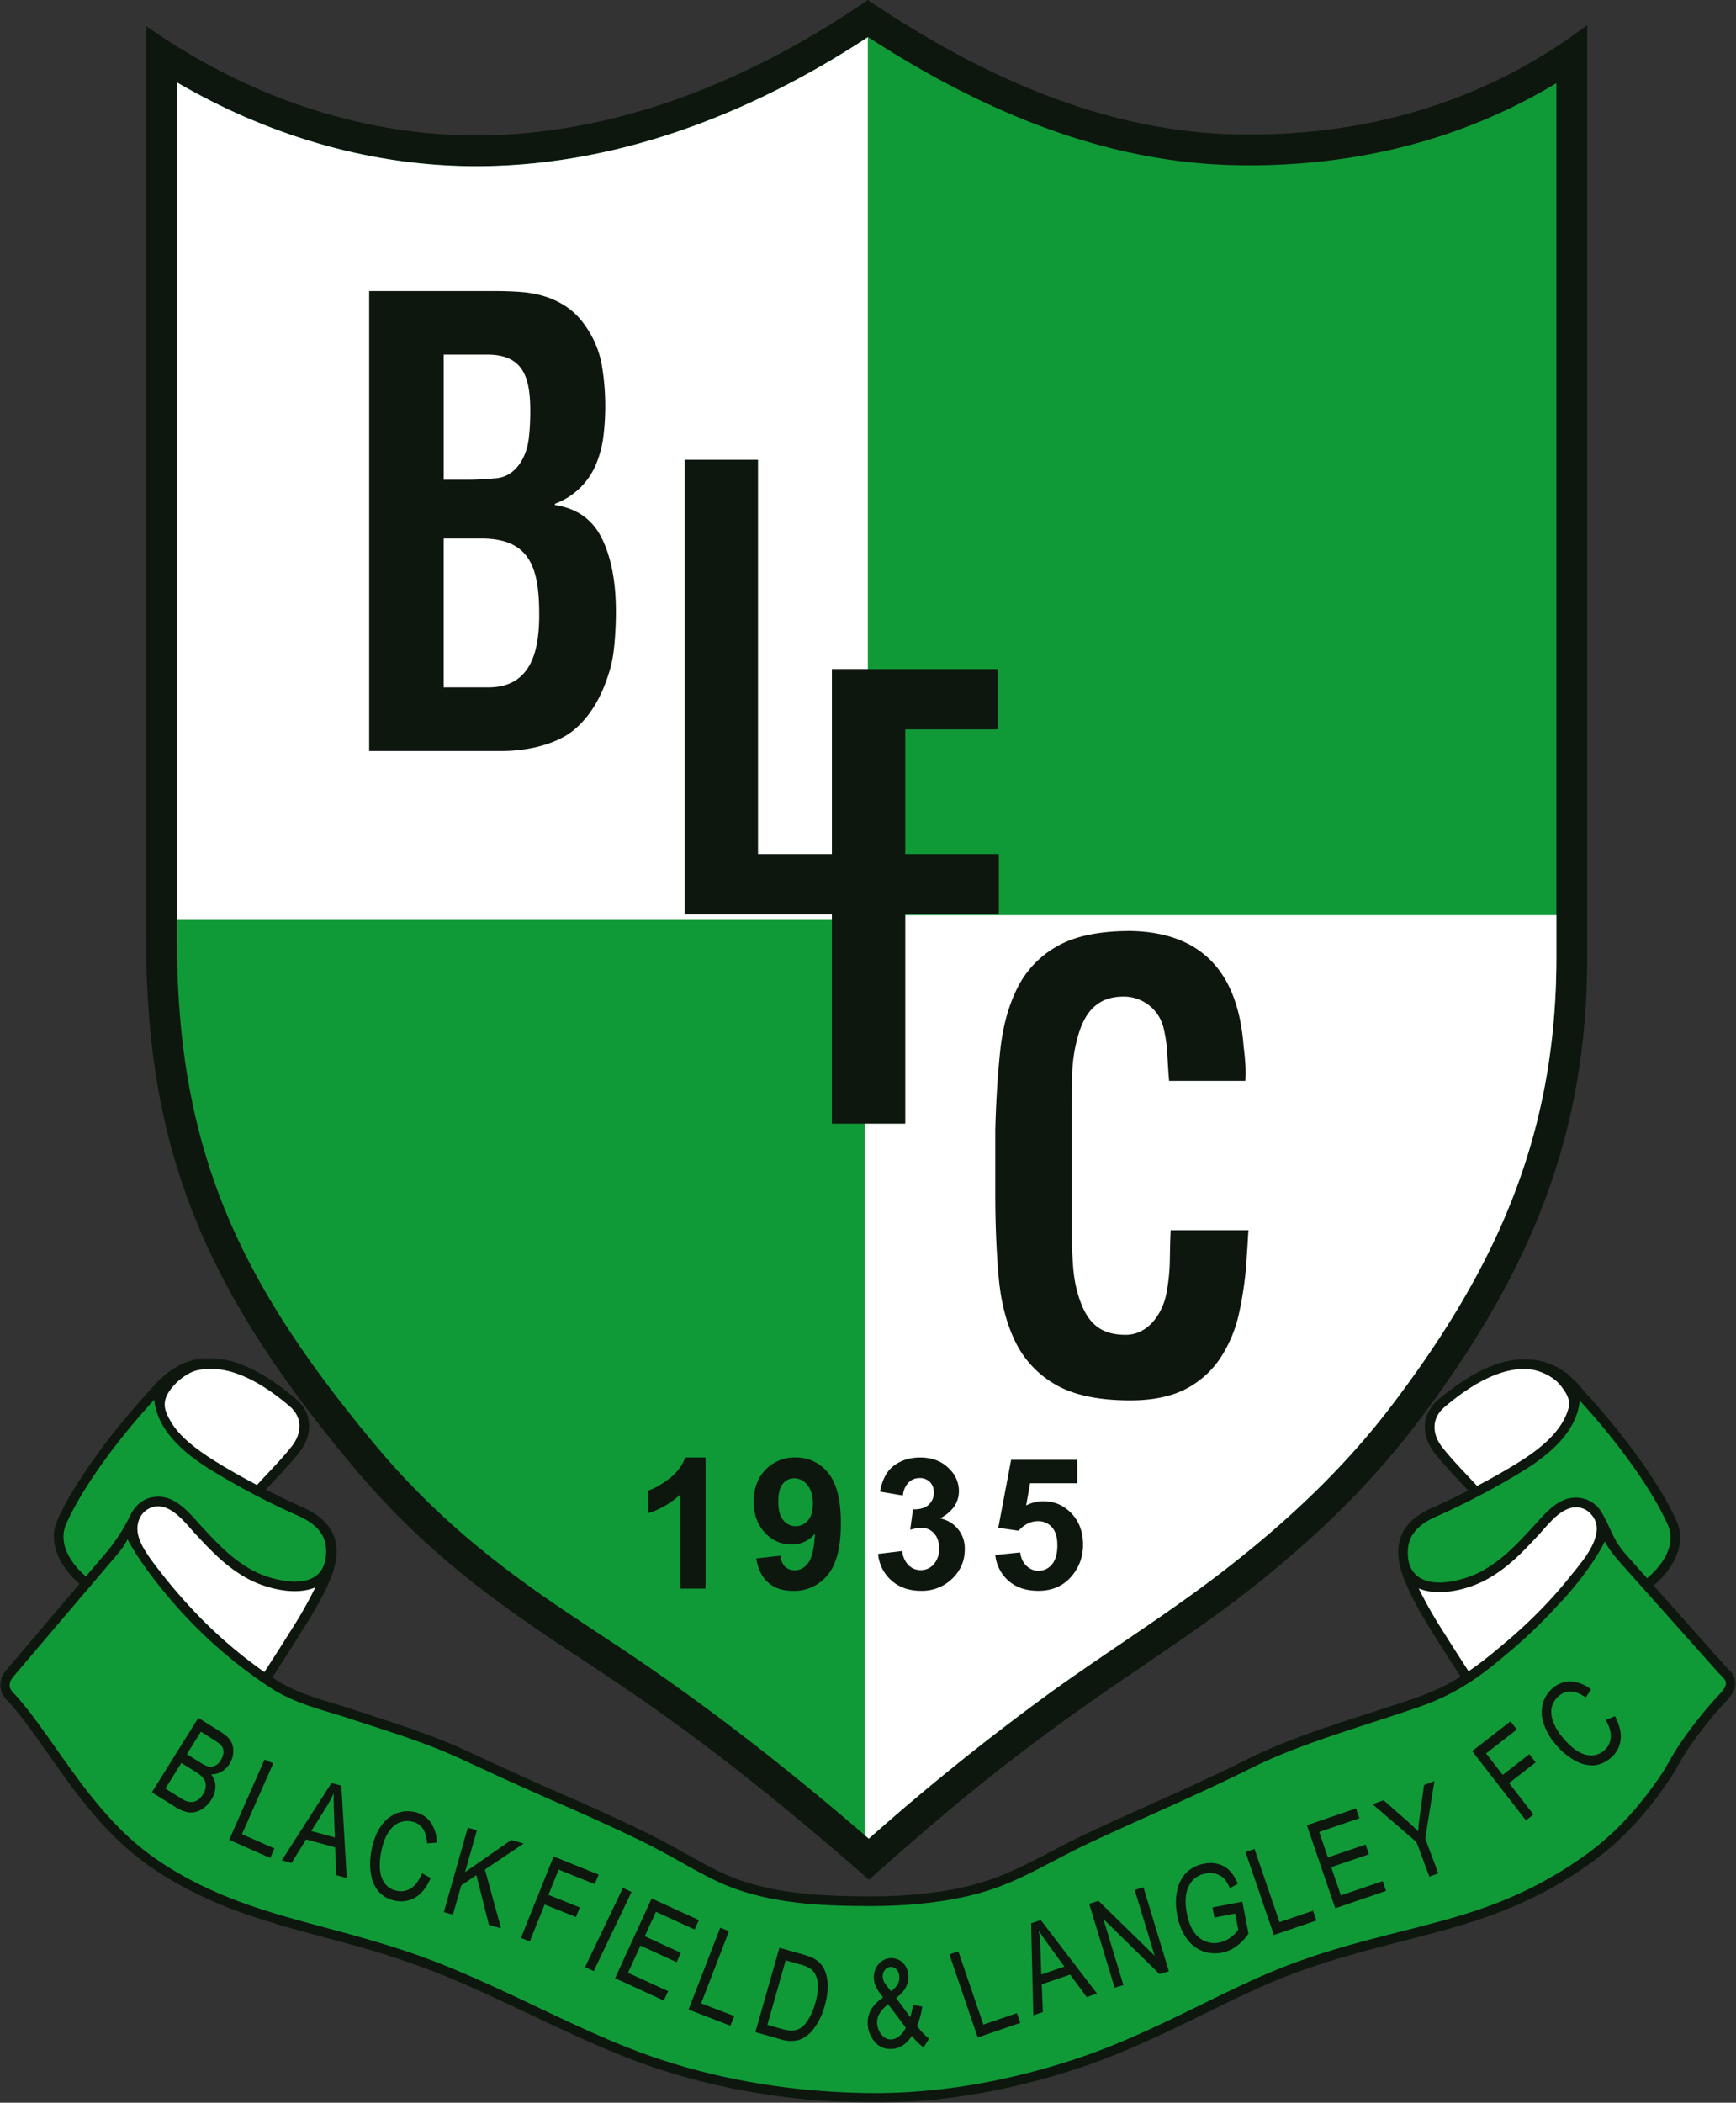
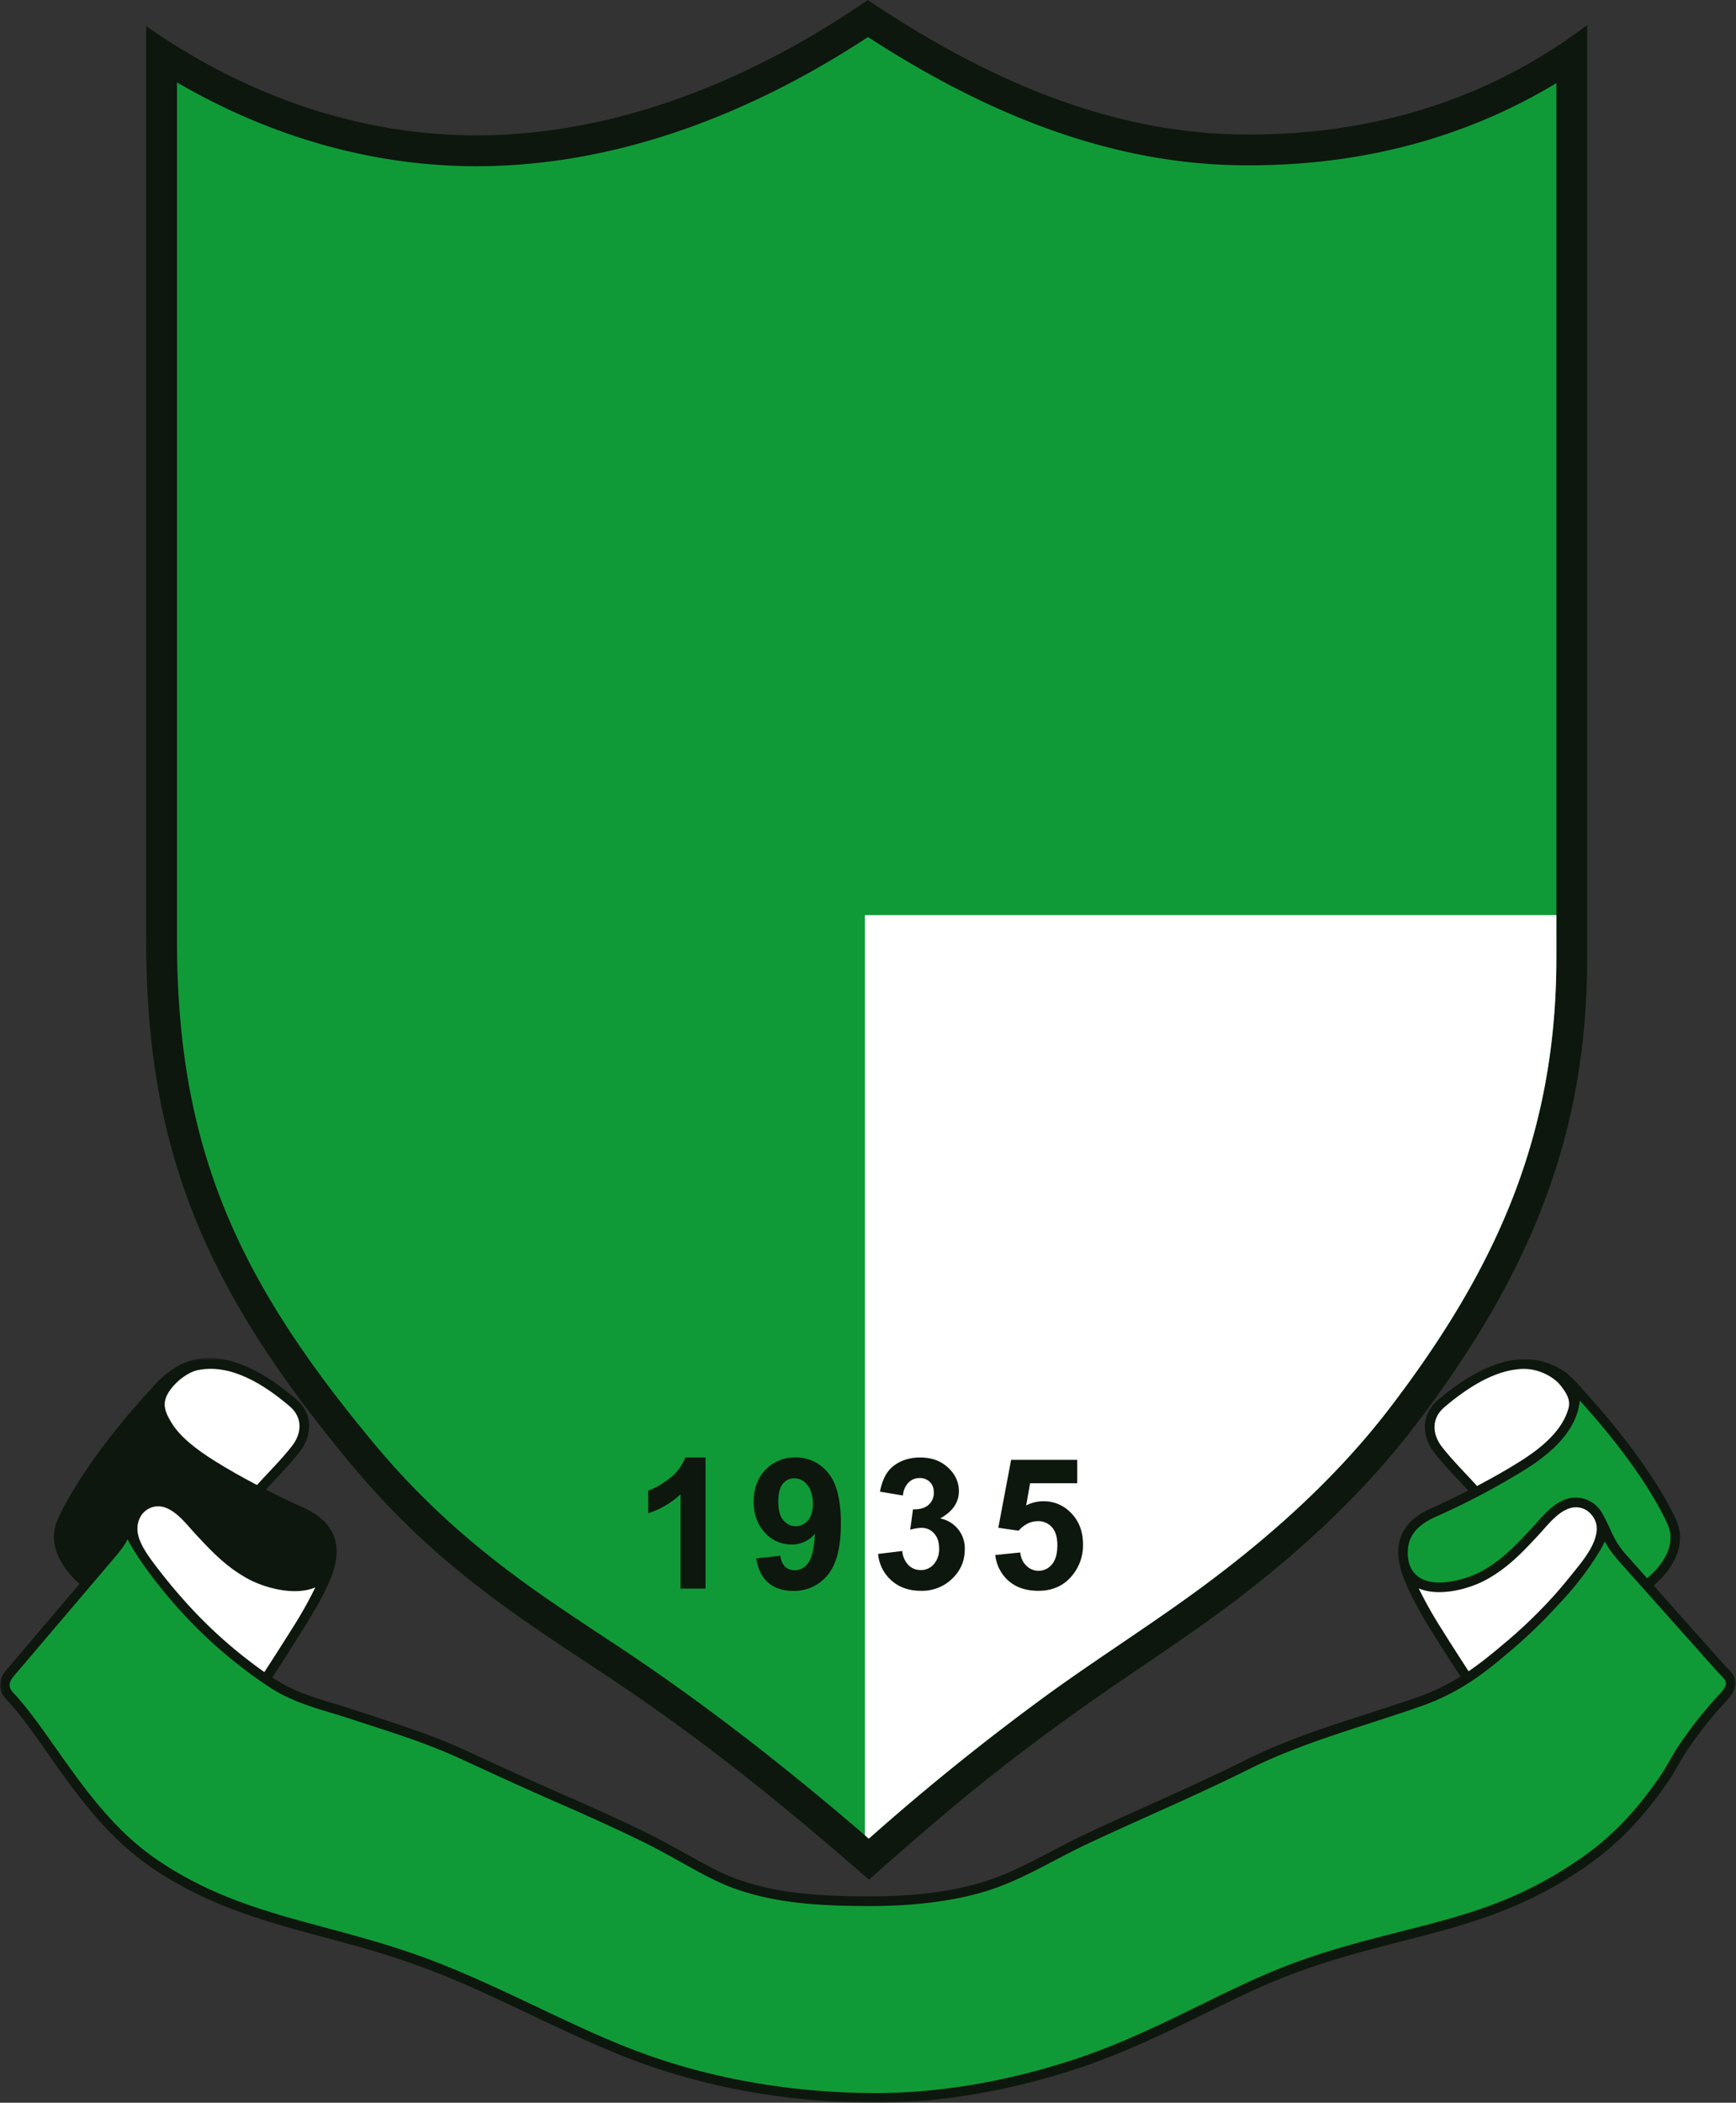
<svg xmlns="http://www.w3.org/2000/svg" width="413" height="500" fill="none">
  <rect width="100%" height="100%" fill="#333333" stroke="none" />
  <path fill="#0D170E" fill-rule="evenodd" d="M34.77 6.2c24.17 16.95 50.77 25.62 76.81 25.98 31.05.43 63.64-10.69 94.88-32.18 27.84 18.75 57.28 31.58 88.64 31.98 24.24.3 54.35-4.75 82.5-26.02v221.71c0 40.96-12.59 74.26-41.16 111.6-11.35 14.84-25.73 28.6-43.05 41.72-11.85 8.98-25.34 17.42-39.2 27.42-15.28 11.01-28.02 21.22-47.45 38.55-28.04-24.51-46.65-38.14-65.29-50.4-20.47-13.49-38.92-25.58-57.99-48.47-34.21-41.08-48.69-74-48.69-124.5V6.2Z" clip-rule="evenodd" />
  <path fill="#109A37" fill-rule="evenodd" d="M206.5 8.81C178.3 27.32 145.56 40 111.48 39.51c-24.63-.34-48.29-7.64-69.37-19.91v203.99c0 50.27 15.12 81.54 46.99 119.8 12.06 14.48 25 25.62 40.42 36.34 5.26 3.65 10.61 7.17 15.96 10.7 21.75 14.31 41.59 29.86 61.21 46.77a571.05 571.05 0 0 1 43.2-34.74c12.88-9.28 26.43-17.75 39.06-27.32 15.41-11.68 29.89-24.94 41.67-40.33 25.43-33.25 39.65-65.02 39.65-107.14V19.77C347.54 33.47 322 39.65 295 39.3c-32.27-.4-61.88-13.21-88.51-30.5Z" clip-rule="evenodd" />
-   <path fill="#fff" fill-rule="evenodd" d="M206.46 8.84c-28.17 18.5-60.92 31.15-94.98 30.67-24.63-.34-48.29-7.63-69.37-19.91v199.14h164.35V8.84Z" clip-rule="evenodd" />
  <path fill="#fff" fill-rule="evenodd" d="m205.77 436.41.92.8a571.3 571.3 0 0 1 43.2-34.75c12.88-9.28 26.43-17.74 39.06-27.32 15.41-11.67 29.89-24.94 41.67-40.33 25.43-33.25 39.65-65.01 39.65-107.13V217.6h-164.5v218.81Z" clip-rule="evenodd" />
  <path fill="#0D170E" fill-rule="evenodd" d="M167.85 377.75h-5.95v-22.43a20.34 20.34 0 0 1-7.68 4.5v-5.4c1.55-.5 3.24-1.46 5.06-2.88a11 11 0 0 0 3.74-4.97h4.83v31.18ZM179.9 370.57l5.77-.64a4.16 4.16 0 0 0 1.1 2.6c.6.57 1.38.85 2.35.85 1.23 0 2.27-.56 3.13-1.7.87-1.12 1.42-3.46 1.66-7.03a7.1 7.1 0 0 1-5.61 2.61 8.4 8.4 0 0 1-6.32-2.82c-1.77-1.89-2.67-4.34-2.67-7.36 0-3.15.94-5.69 2.82-7.62a9.52 9.52 0 0 1 7.13-2.89 9.64 9.64 0 0 1 7.76 3.66c2.02 2.44 3.03 6.44 3.03 12 0 5.7-1.05 9.78-3.16 12.3a10.22 10.22 0 0 1-8.21 3.76c-2.43 0-4.4-.64-5.89-1.94-1.5-1.29-2.46-3.22-2.88-5.78Zm13.48-13c0-1.93-.44-3.42-1.32-4.48a3.9 3.9 0 0 0-3.07-1.58c-1.1 0-2.02.43-2.74 1.3-.73.86-1.09 2.29-1.09 4.27 0 2 .4 3.47 1.19 4.4.79.94 1.78 1.42 2.96 1.42 1.14 0 2.11-.45 2.9-1.36.78-.9 1.17-2.23 1.17-3.98ZM208.9 369.5l5.75-.69a5.42 5.42 0 0 0 1.49 3.36c.8.78 1.78 1.17 2.92 1.17a4 4 0 0 0 3.1-1.4 5.41 5.41 0 0 0 1.26-3.76c0-1.5-.4-2.69-1.2-3.56a3.83 3.83 0 0 0-2.95-1.32c-.76 0-1.67.15-2.73.44l.66-4.84c1.6.04 2.84-.31 3.68-1.05a3.75 3.75 0 0 0 1.28-2.96c0-1.04-.31-1.87-.94-2.5a3.35 3.35 0 0 0-2.48-.93c-1.02 0-1.88.36-2.6 1.07a4.91 4.91 0 0 0-1.32 3.08l-5.48-.92c.38-1.88.95-3.39 1.72-4.5.77-1.13 1.85-2 3.22-2.65 1.38-.65 2.93-.97 4.63-.97 2.93 0 5.27.93 7.03 2.8a7.3 7.3 0 0 1 2.19 5.16c0 2.73-1.5 4.9-4.47 6.53a7.2 7.2 0 0 1 5.86 7.37c0 2.72-1 5.04-2.99 6.96a10.3 10.3 0 0 1-7.43 2.88c-2.8 0-5.13-.8-6.98-2.42a9.51 9.51 0 0 1-3.22-6.35ZM236.78 369.76l5.93-.61c.17 1.34.67 2.4 1.5 3.18a4.07 4.07 0 0 0 6.04-.33c.86-1.01 1.3-2.54 1.3-4.57 0-1.9-.43-3.33-1.3-4.29a4.26 4.26 0 0 0-3.33-1.43c-1.7 0-3.23.76-4.6 2.27l-4.82-.7 3.05-16.15h15.73v5.56h-11.22l-.93 5.28a9 9 0 0 1 4.06-1c2.64 0 4.88.96 6.71 2.88 1.84 1.92 2.76 4.41 2.76 7.48 0 2.55-.74 4.83-2.22 6.84-2.03 2.73-4.82 4.1-8.4 4.1-2.88 0-5.21-.76-7.02-2.3a9.5 9.5 0 0 1-3.24-6.21Z" clip-rule="evenodd" />
  <mask id="a" width="413" height="178" x="0" y="322" maskUnits="userSpaceOnUse" style="mask-type:luminance">
    <path fill="#fff" d="M0 322.82h412.93V500H0V322.82Z" />
  </mask>
  <g mask="url(#a)">
    <path fill="#0D170E" fill-rule="evenodd" d="m64.79 398.87.93.6c5.61 3.6 11.88 4.91 18.1 6.97 9.4 3.1 18.47 5.84 27.49 10.02 7.89 3.66 15.8 7.28 23.78 10.75a526.01 526.01 0 0 1 17.32 7.91c4.34 2.09 8.48 4.41 12.68 6.74 3.3 1.82 6.67 3.66 10.21 4.95 10.2 3.7 21.19 4.1 31.92 4.11 8.9.01 18.74-.87 27.24-3.6 8.32-2.67 15.9-7.5 23.79-11.2 12.76-5.99 25.75-11.45 38.37-17.75 12.7-6.33 26.95-10.05 40.35-14.71a50.4 50.4 0 0 0 10.5-5 687.87 687.87 0 0 1-6.3-9.85c-2.86-4.57-5.2-8.57-7.04-13.12-2.98-7.33-1.78-13.38 6.3-17.02 2.83-1.27 5.84-2.7 8.86-4.24-2.73-2.97-5.43-5.65-7.99-8.9-2.93-3.72-3.54-8.97.87-12.7 12.69-10.73 21.6-11.05 27.99-7.89.84.43 1.63.92 2.35 1.48l-.08-.2.7.69a28.78 28.78 0 0 1 3.72 3.88c8.34 9.02 17.63 21.2 21.95 30.73 2.51 5.52-.54 11.37-5.4 15.5l16.94 19.02c.95 1.06 2.03 1.8 2.43 3.27.53 1.98-.7 3.7-1.98 5.07a94.22 94.22 0 0 0-9.43 11.84c-1.66 2.49-2.96 5.19-4.67 7.65-5.37 7.77-11.3 14.3-19.09 19.73-12.17 8.5-23.65 12.68-37.84 16.38-12.36 3.24-24.27 6-36.15 10.92-7.55 3.13-14.89 6.91-22.25 10.47-8.12 3.91-16.34 7.64-24.91 10.46-15.97 5.25-32.77 8.34-49.61 8.16-17.19-.17-34.56-2.81-50.88-8.25a157.1 157.1 0 0 1-8.29-3.05c-14.22-5.7-27.74-13.08-41.95-18.9a202.92 202.92 0 0 0-23.12-7.65c-7.15-1.97-14.36-3.77-21.41-6.07-8.08-2.64-15.64-5.9-22.84-10.47-6.68-4.23-11.83-9.1-16.86-15.12-3.87-4.63-7.33-9.57-10.8-14.5-2.85-4.03-5.85-8.37-9.23-11.95-1.3-1.38-1.85-3.14-1.16-4.96.35-.95.93-1.63 1.58-2.4l17.05-20.05c-4.74-4.13-7.67-9.89-5.2-15.33 4.32-9.54 13.6-21.72 21.95-30.73 2.83-3.44 6.05-5.8 9.2-6.85 6.12-2.03 14.38-.5 25.48 8.9 4.4 3.72 3.8 8.97.87 12.7-2.56 3.25-5.26 5.92-7.98 8.9 3.01 1.53 6.02 2.96 8.84 4.23 8.1 3.64 9.54 9.56 6.56 16.9-1.84 4.54-4.43 8.67-7.29 13.25a823.7 823.7 0 0 1-6.57 10.28Z" clip-rule="evenodd" />
  </g>
  <path fill="#109A37" fill-rule="evenodd" d="M30.35 366c-.93 1.95-2.55 3.74-4.33 5.83l-22.4 26.33c-.8.95-2.24 2.44-.5 4.3 6.1 6.45 12.35 17.23 20.14 26.56 4.66 5.58 9.45 10.3 16.32 14.65 20.9 13.24 41.42 13.53 67.02 24 18.36 7.53 33.3 16.29 50.09 21.89 16.2 5.4 33.41 7.97 50.18 8.14 15.3.16 31.74-2.42 48.87-8.05 17.22-5.66 32.79-14.98 47-20.88 12.94-5.36 24.64-7.91 36.45-11 11.8-3.09 23.73-6.7 37.1-16.04 8.04-5.6 13.64-12.12 18.52-19.16 1.7-2.46 2.93-5.05 4.65-7.62a98.8 98.8 0 0 1 9.66-12.14c2.72-2.91 1.18-3.38-.49-5.25l-22.68-25.44c-1.43-1.6-2.86-3.21-4.16-5.58-1.92 4-6.52 10.38-11.15 15.12A117.1 117.1 0 0 1 360 392c-5.92 5.01-11.9 10.23-22.28 13.84-13.43 4.66-28.04 8.6-40.08 14.6-13 6.48-26.46 12.15-38.43 17.77-8.8 4.12-15.57 8.57-24.05 11.3-8.48 2.72-18.68 3.72-27.95 3.72-11.06-.01-22.22-.44-32.7-4.25-6.98-2.54-13.42-7.14-23.1-11.78-5.3-2.54-11.06-5.19-17.24-7.88-7.95-3.46-16.23-7.24-23.83-10.76-9.52-4.42-17.69-6.77-27.24-9.93-5.73-1.9-12.6-3.36-18.62-7.21a110.77 110.77 0 0 1-20.65-17.42c-5.2-5.56-10.8-12.83-13.49-17.98Z" clip-rule="evenodd" />
  <path fill="#fff" fill-rule="evenodd" d="M378.28 359.81a4.62 4.62 0 0 0-2.74-1.36c-3.9-.5-7.14 4-9.48 6.51-3.88 4.17-7.3 7.81-12.37 10.61-4.14 2.29-11.26 4.2-16.17 2.13a98.56 98.56 0 0 0 5.6 9.9c2.05 3.29 4.15 6.55 6.26 9.8 3.04-2.06 5.93-4.44 9.14-7.16 5.22-4.42 10.51-9.72 14.84-15.15 1.91-2.4 4.78-5.6 5.96-8.84.8-2.21.95-4.45-1.04-6.44Z" clip-rule="evenodd" />
  <path fill="#109A37" fill-rule="evenodd" d="M391.85 375.28c3.91-3.3 7.01-8.09 4.87-12.83-4.26-9.4-12.94-20.75-20.89-29.4-.67 6.99-6.51 12.33-13 16.4a178.12 178.12 0 0 1-21.45 11.3c-4.2 1.9-6.2 4.41-6.43 7.65-.38 5.4 2.77 8.03 7.84 7.89 3.57-.1 7.48-1.45 9.8-2.74 4.82-2.66 8.1-6.18 11.8-10.16 3.02-3.24 6.4-7.88 11.45-7.22a7.14 7.14 0 0 1 5.39 3.79c2.27 3.96 2.4 6.1 5.7 9.8l4.92 5.52Z" clip-rule="evenodd" />
  <path fill="#fff" fill-rule="evenodd" d="M62.9 397.59c2.2-3.4 4.38-6.8 6.52-10.22a98.34 98.34 0 0 0 5.6-9.91c-4.91 2.08-12.04.16-16.18-2.12a33.43 33.43 0 0 1-3.99-2.6c-3.07-2.32-5.6-5.03-8.37-8-2.34-2.52-5.59-7.03-9.49-6.52a4.9 4.9 0 0 0-3.56 2.41c-2.06 3.8.48 7.63 3.94 12.13a130.8 130.8 0 0 0 8.14 9.66 110.3 110.3 0 0 0 17.38 15.17Z" clip-rule="evenodd" />
-   <path fill="#109A37" fill-rule="evenodd" d="M36.7 332.82c-7.95 8.65-16.63 20-20.89 29.41-2.1 4.64.83 9.32 4.62 12.62l4.23-4.96a42.87 42.87 0 0 0 6.3-9.5c1.12-2.32 2.95-4.08 5.73-4.44 5.06-.66 8.43 3.97 11.46 7.22 3.52 3.78 6.66 7.16 11.12 9.77.95.56 1.93 1.05 2.96 1.46 2.57 1.02 5.88 1.83 8.8 1.64 4.02-.25 6.25-2.32 6.54-6.5.28-3.9-1.64-6.86-6.42-9.01a178.5 178.5 0 0 1-21.45-11.3c-6.49-4.08-12.33-9.41-13-16.41Z" clip-rule="evenodd" />
  <path fill="#fff" fill-rule="evenodd" d="M362.31 325.5c-6.85.18-13.63 4.82-18.66 9.08-3.17 2.68-2.98 6.44-.55 9.54 2.56 3.25 5.51 6.16 8.3 9.22 3.53-1.85 7.03-3.83 10.21-5.83 5.44-3.42 10.1-7.49 11.52-12.56.64-2.27-.73-4.01-1.8-5.42-1.59-2.1-5.23-4.12-9.02-4.03ZM61.13 353.11c2.78-3.06 5.73-5.96 8.3-9.22 2.43-3.1 2.61-6.86-.56-9.54-5.86-4.96-13.88-10.23-21.86-8.54-2.33.5-4.88 2.52-6.34 4.45-2.22 2.94-1.77 4.92.12 8.03 2.03 3.33 5.72 6.22 10.13 9 3.17 2 6.67 3.96 10.2 5.82Z" clip-rule="evenodd" />
-   <path fill="#0D170E" fill-rule="evenodd" d="m36.13 426.18 11.05-17.7 5.44 3.4c1.1.7 1.87 1.41 2.3 2.15.43.75.63 1.6.58 2.6a5.64 5.64 0 0 1-.88 2.78 5.35 5.35 0 0 1-1.9 1.87 4.9 4.9 0 0 1-2.48.63c.65.83 1 1.77 1.02 2.8a5.7 5.7 0 0 1-.97 3.19 6.85 6.85 0 0 1-2.42 2.4c-.94.54-1.9.76-2.85.67a8.07 8.07 0 0 1-3.37-1.34l-5.52-3.45Zm8.32-9.06 3.14 1.96c.82.52 1.44.82 1.86.93.6.14 1.17.1 1.68-.14.52-.23 1-.68 1.42-1.37.4-.63.6-1.24.62-1.81a2.3 2.3 0 0 0-.43-1.5c-.3-.4-.98-.94-2.04-1.6l-2.9-1.82-3.35 5.35Zm-5.1 8.17 3.61 2.26c.8.5 1.43.8 1.9.88.68.14 1.3.05 1.89-.25.59-.3 1.1-.82 1.56-1.54.41-.67.63-1.31.64-1.95.02-.64-.13-1.2-.47-1.7a6.56 6.56 0 0 0-1.97-1.68l-3.36-2.1-3.8 6.08ZM54.52 437.48l8.42-19.09 2.07.91-7.44 16.84 7.72 3.4-1 2.26-9.77-4.32ZM67.04 442.36l11.82-18.4 2.35.64 1.28 21.96-2.5-.68-.26-6.61-6.9-1.88-3.47 5.6-2.32-.63Zm7.01-6.97 5.6 1.52-.2-6.04a63.12 63.12 0 0 1-.04-4.5 29.63 29.63 0 0 1-1.94 3.6l-3.42 5.42ZM100.39 445.43l2.08 1.14c-.96 2.19-2.18 3.72-3.64 4.6a6.52 6.52 0 0 1-4.85.77 6.97 6.97 0 0 1-3.74-1.96 8.11 8.11 0 0 1-1.95-4.2c-.36-1.82-.3-3.87.16-6.15.46-2.24 1.21-4.07 2.24-5.48a8.23 8.23 0 0 1 3.57-2.95 7.28 7.28 0 0 1 4.26-.36 6.3 6.3 0 0 1 3.86 2.37 8.36 8.36 0 0 1 1.52 4.95l-2.3.18c-.16-3-1.36-4.73-3.6-5.2a5 5 0 0 0-3.07.27 5.82 5.82 0 0 0-2.5 2.26c-.75 1.1-1.3 2.6-1.69 4.44-.57 2.8-.52 5 .18 6.6a4.69 4.69 0 0 0 3.5 2.9 4.4 4.4 0 0 0 3.4-.64c1.05-.68 1.9-1.86 2.57-3.55ZM105.59 454.66l5.7-20.07 2.17.61-2.82 9.96 11-7.64 2.95.85-9.22 6.17 3.83 13.98-2.88-.81-2.98-11.83-3.6 2.44-1.98 6.96-2.17-.62ZM123.94 460.8l7.77-19.36 10.71 4.3-.92 2.28-8.6-3.45-2.42 6 7.46 2.99-.92 2.28-7.45-2.98-3.53 8.79-2.1-.84ZM139.2 467.72l9-18.82 2.05.98-9 18.82-2.05-.98ZM146.33 470.39l8.7-18.98 11.24 5.16-1.03 2.24-9.19-4.22-2.66 5.81 8.6 3.95-1.01 2.23-8.61-3.95-2.96 6.46 9.55 4.38-1.03 2.23-11.6-5.31ZM163.81 477.84l7.53-19.46 2.1.8-6.63 17.18 7.86 3.03-.89 2.3-9.97-3.85ZM179.7 483.21l5.72-20.06 5.68 1.61c1.4.4 2.44.83 3.1 1.29a5.7 5.7 0 0 1 2 2.46c.45 1.05.7 2.27.72 3.68a16.6 16.6 0 0 1-.72 4.76 15.48 15.48 0 0 1-2.65 5.5 7.3 7.3 0 0 1-3.52 2.63 7.9 7.9 0 0 1-4.38-.18l-5.95-1.69Zm2.86-1.74 3.5 1c1.42.4 2.55.47 3.41.22a4.5 4.5 0 0 0 2.32-1.75c.9-1.21 1.64-2.76 2.18-4.66.57-2.03.75-3.72.53-5.04a4.73 4.73 0 0 0-1.46-2.94 7.53 7.53 0 0 0-2.67-1.18l-3.45-.99-4.36 15.34ZM216.95 484.08c-1.27 1.97-2.84 3-4.72 3.13-1.7.1-3.06-.46-4.1-1.66a6.82 6.82 0 0 1-1.7-4.12c-.16-2.57 1.06-4.72 3.67-6.46-.81-1-1.37-1.84-1.68-2.5a5.56 5.56 0 0 1-.52-1.95 4.71 4.71 0 0 1 1.04-3.4 3.97 3.97 0 0 1 2.9-1.5 3.68 3.68 0 0 1 2.91 1.07c.82.8 1.27 1.82 1.35 3.12.13 1.98-.85 3.74-2.9 5.27l3.35 4.57c.29-.84.5-1.82.63-2.95l2.22.43a16.85 16.85 0 0 1-1.24 4.58c.85 1.2 1.8 2.22 2.87 3.04l-1.29 2.11a13.96 13.96 0 0 1-2.8-2.78ZM212 473.5a6.18 6.18 0 0 0 1.63-1.79c.25-.5.36-1.06.32-1.7a2.58 2.58 0 0 0-.68-1.72c-.4-.42-.88-.6-1.4-.58-.55.04-1 .28-1.36.73a2.35 2.35 0 0 0-.49 1.7c.04.66.36 1.35.96 2.1l1.02 1.26Zm3.49 8.65-4.2-5.57a8.38 8.38 0 0 0-2.12 2.36 4.1 4.1 0 0 0-.5 2.2c.06.94.4 1.83 1.04 2.66.65.82 1.44 1.2 2.39 1.14.6-.03 1.23-.3 1.87-.8a5.24 5.24 0 0 0 1.52-1.99ZM232.6 484.47l-6.74-19.75L228 464l5.95 17.42 7.98-2.73.8 2.33-10.12 3.46ZM245.83 479.21l-.53-21.87 2.3-.78 13.38 17.47-2.45.84-3.93-5.34-6.76 2.31.26 6.6-2.27.77Zm1.9-9.7 5.48-1.88-3.55-4.89a65.55 65.55 0 0 1-2.54-3.7c.22 1.33.36 2.69.4 4.07l.21 6.4ZM265.18 472.65l-6.06-19.97 2.23-.68 13.36 13.07-4.76-15.67 2.08-.63 6.05 19.97-2.22.67-13.36-13.09 4.77 15.7-2.09.63ZM288.91 455.96l-.46-2.4 7.11-1.38 1.46 7.6a12.29 12.29 0 0 1-2.92 3.05 8.65 8.65 0 0 1-8.06 1.11 8.57 8.57 0 0 1-3.74-3 13.3 13.3 0 0 1-2.22-5.46c-.43-2.24-.43-4.26 0-6.06a8.48 8.48 0 0 1 2.26-4.24 8 8 0 0 1 4.11-2.02 7.32 7.32 0 0 1 3.36.07c1 .28 1.9.78 2.65 1.5a9.26 9.26 0 0 1 2.01 3.2l-1.87 1.05c-.5-1.1-1-1.9-1.52-2.4a4.32 4.32 0 0 0-1.88-1.03 5.16 5.16 0 0 0-2.36-.06 5.59 5.59 0 0 0-2.98 1.5 6.22 6.22 0 0 0-1.6 3.17c-.29 1.35-.26 2.92.08 4.72.53 2.74 1.5 4.68 2.9 5.83a5.68 5.68 0 0 0 4.88 1.19 6.64 6.64 0 0 0 2.56-1.15 6.99 6.99 0 0 0 1.9-1.92l-.73-3.81-4.94.94ZM303.06 460.12l-6.75-19.74 2.14-.73 5.95 17.41 7.98-2.73.8 2.34-10.12 3.45ZM317.66 453.76l-6.75-19.74 11.7-4 .8 2.33-9.56 3.27 2.06 6.05 8.96-3.07.8 2.32-8.97 3.06 2.3 6.72 9.95-3.4.8 2.33-12.09 4.13ZM340.06 446.25l-3.1-8.27-10.4-8.95 2.59-.97 5.35 4.7c1.06.94 2.02 1.84 2.88 2.7.09-1.2.24-2.57.45-4.1l.95-6.91 2.47-.93-2.18 13.66 3.11 8.27-2.12.8ZM363.03 432.87l-12.8-16.49 9.12-7.07 1.51 1.94-7.32 5.69 3.96 5.1 6.34-4.92 1.5 1.95-6.33 4.92 5.81 7.48-1.8 1.4ZM382.01 409l2.2-.92c1.12 2.13 1.56 4.03 1.33 5.72a6.55 6.55 0 0 1-2.42 4.27 7 7 0 0 1-3.87 1.7 8.19 8.19 0 0 1-4.5-1.1 15.46 15.46 0 0 1-4.7-3.95 14.06 14.06 0 0 1-2.9-5.17 8.16 8.16 0 0 1-.07-4.63 7.21 7.21 0 0 1 2.37-3.55 6.28 6.28 0 0 1 4.26-1.54 8.4 8.4 0 0 1 4.82 1.9l-1.3 1.9c-2.44-1.74-4.54-1.88-6.3-.42a5.03 5.03 0 0 0-1.71 2.57c-.27.98-.2 2.1.2 3.37a12.5 12.5 0 0 0 2.43 4.08c1.82 2.2 3.58 3.52 5.27 3.97a4.7 4.7 0 0 0 4.46-.92 4.4 4.4 0 0 0 1.6-3.06c.13-1.25-.26-2.65-1.17-4.22ZM110.84 114.07c2.31 0 4.73-.12 7.25-.36 4.72-.45 7.23-5.14 7.72-9.53.22-1.95.34-3.78.34-6.4 0-7.56-1.35-13.46-10.12-13.46h-10.48v29.75h5.3Zm.53 49.38h4.81c10.45 0 12.1-9.15 12.1-17.25 0-10.83-1.96-18.15-13.71-18.15h-9.02v35.4h5.82Zm-23.54 15.12V69.2h30.08c1.95 0 3.93.07 5.92.21 2 .15 3.89.49 5.66 1.03 1.77.53 3.48 1.33 5.13 2.4a17.05 17.05 0 0 1 4.45 4.38 23.24 23.24 0 0 1 4.06 9.33 58.36 58.36 0 0 1 .4 17.36 25.2 25.2 0 0 1-1.73 6.48 16.97 16.97 0 0 1-9.78 9.4v.3c5.23.78 8.96 3.43 11.18 7.95 2.22 4.53 3.33 10.33 3.33 17.43 0 2.24-.1 4.47-.27 6.7-.18 2.24-.44 4.5-1.06 6.72-1.95 6.93-4.97 11.67-8.79 14.79-3.81 3.11-10.43 4.9-17.08 4.9h-31.5ZM162.87 217.42v-108.1h17.46v93.75h17.58V159.1h39.45v14.34h-21.99v29.64h22.26v14.35h-22.26v49.76h-17.46v-49.76h-35.04ZM297.02 292.52a79.8 79.8 0 0 0-.2 3.06c-.04.99-.13 2-.2 3.05a83.13 83.13 0 0 1-1.83 13.56 31.67 31.67 0 0 1-4.6 10.94 21.98 21.98 0 0 1-8.27 7.24c-3.42 1.74-7.89 2.62-12.97 2.62-7.53 0-13.43-1.23-17.72-3.69a23.6 23.6 0 0 1-9.66-10.22c-2.14-4.36-3.47-9.54-4-15.56-.52-6-.79-12.56-.79-19.66v-15.2c.18-6.81.57-13.1 1.18-18.88.62-5.78 2-10.77 4.14-14.98a23.22 23.22 0 0 1 9.52-9.87c4.2-2.37 9.98-3.56 17.33-3.56 16.63.3 25.6 9.47 26.92 27.55.18 1.33.3 2.68.4 4.05.08 1.38.08 2.72 0 4.05h-18.13c-.17-1.7-.32-4.38-.45-6.65-.14-2.27-.47-4.4-.99-6.39a9.74 9.74 0 0 0-9.35-7.01c-6.63 0-9.52 4.08-11.1 10.14a36.69 36.69 0 0 0-1.18 8.8c-.04 3.03-.07 6.04-.07 8.13v29.76c0 2.18.11 5.07.33 7.77.22 2.7.75 5.23 1.58 7.6 1.95 5.57 5 8.23 10.9 8.23 5.42 0 8.75-5.16 9.64-9.65.53-2.65.81-5.35.86-8.1.04-2.75.1-5.43.2-7.13H297Z" clip-rule="evenodd" />
</svg>